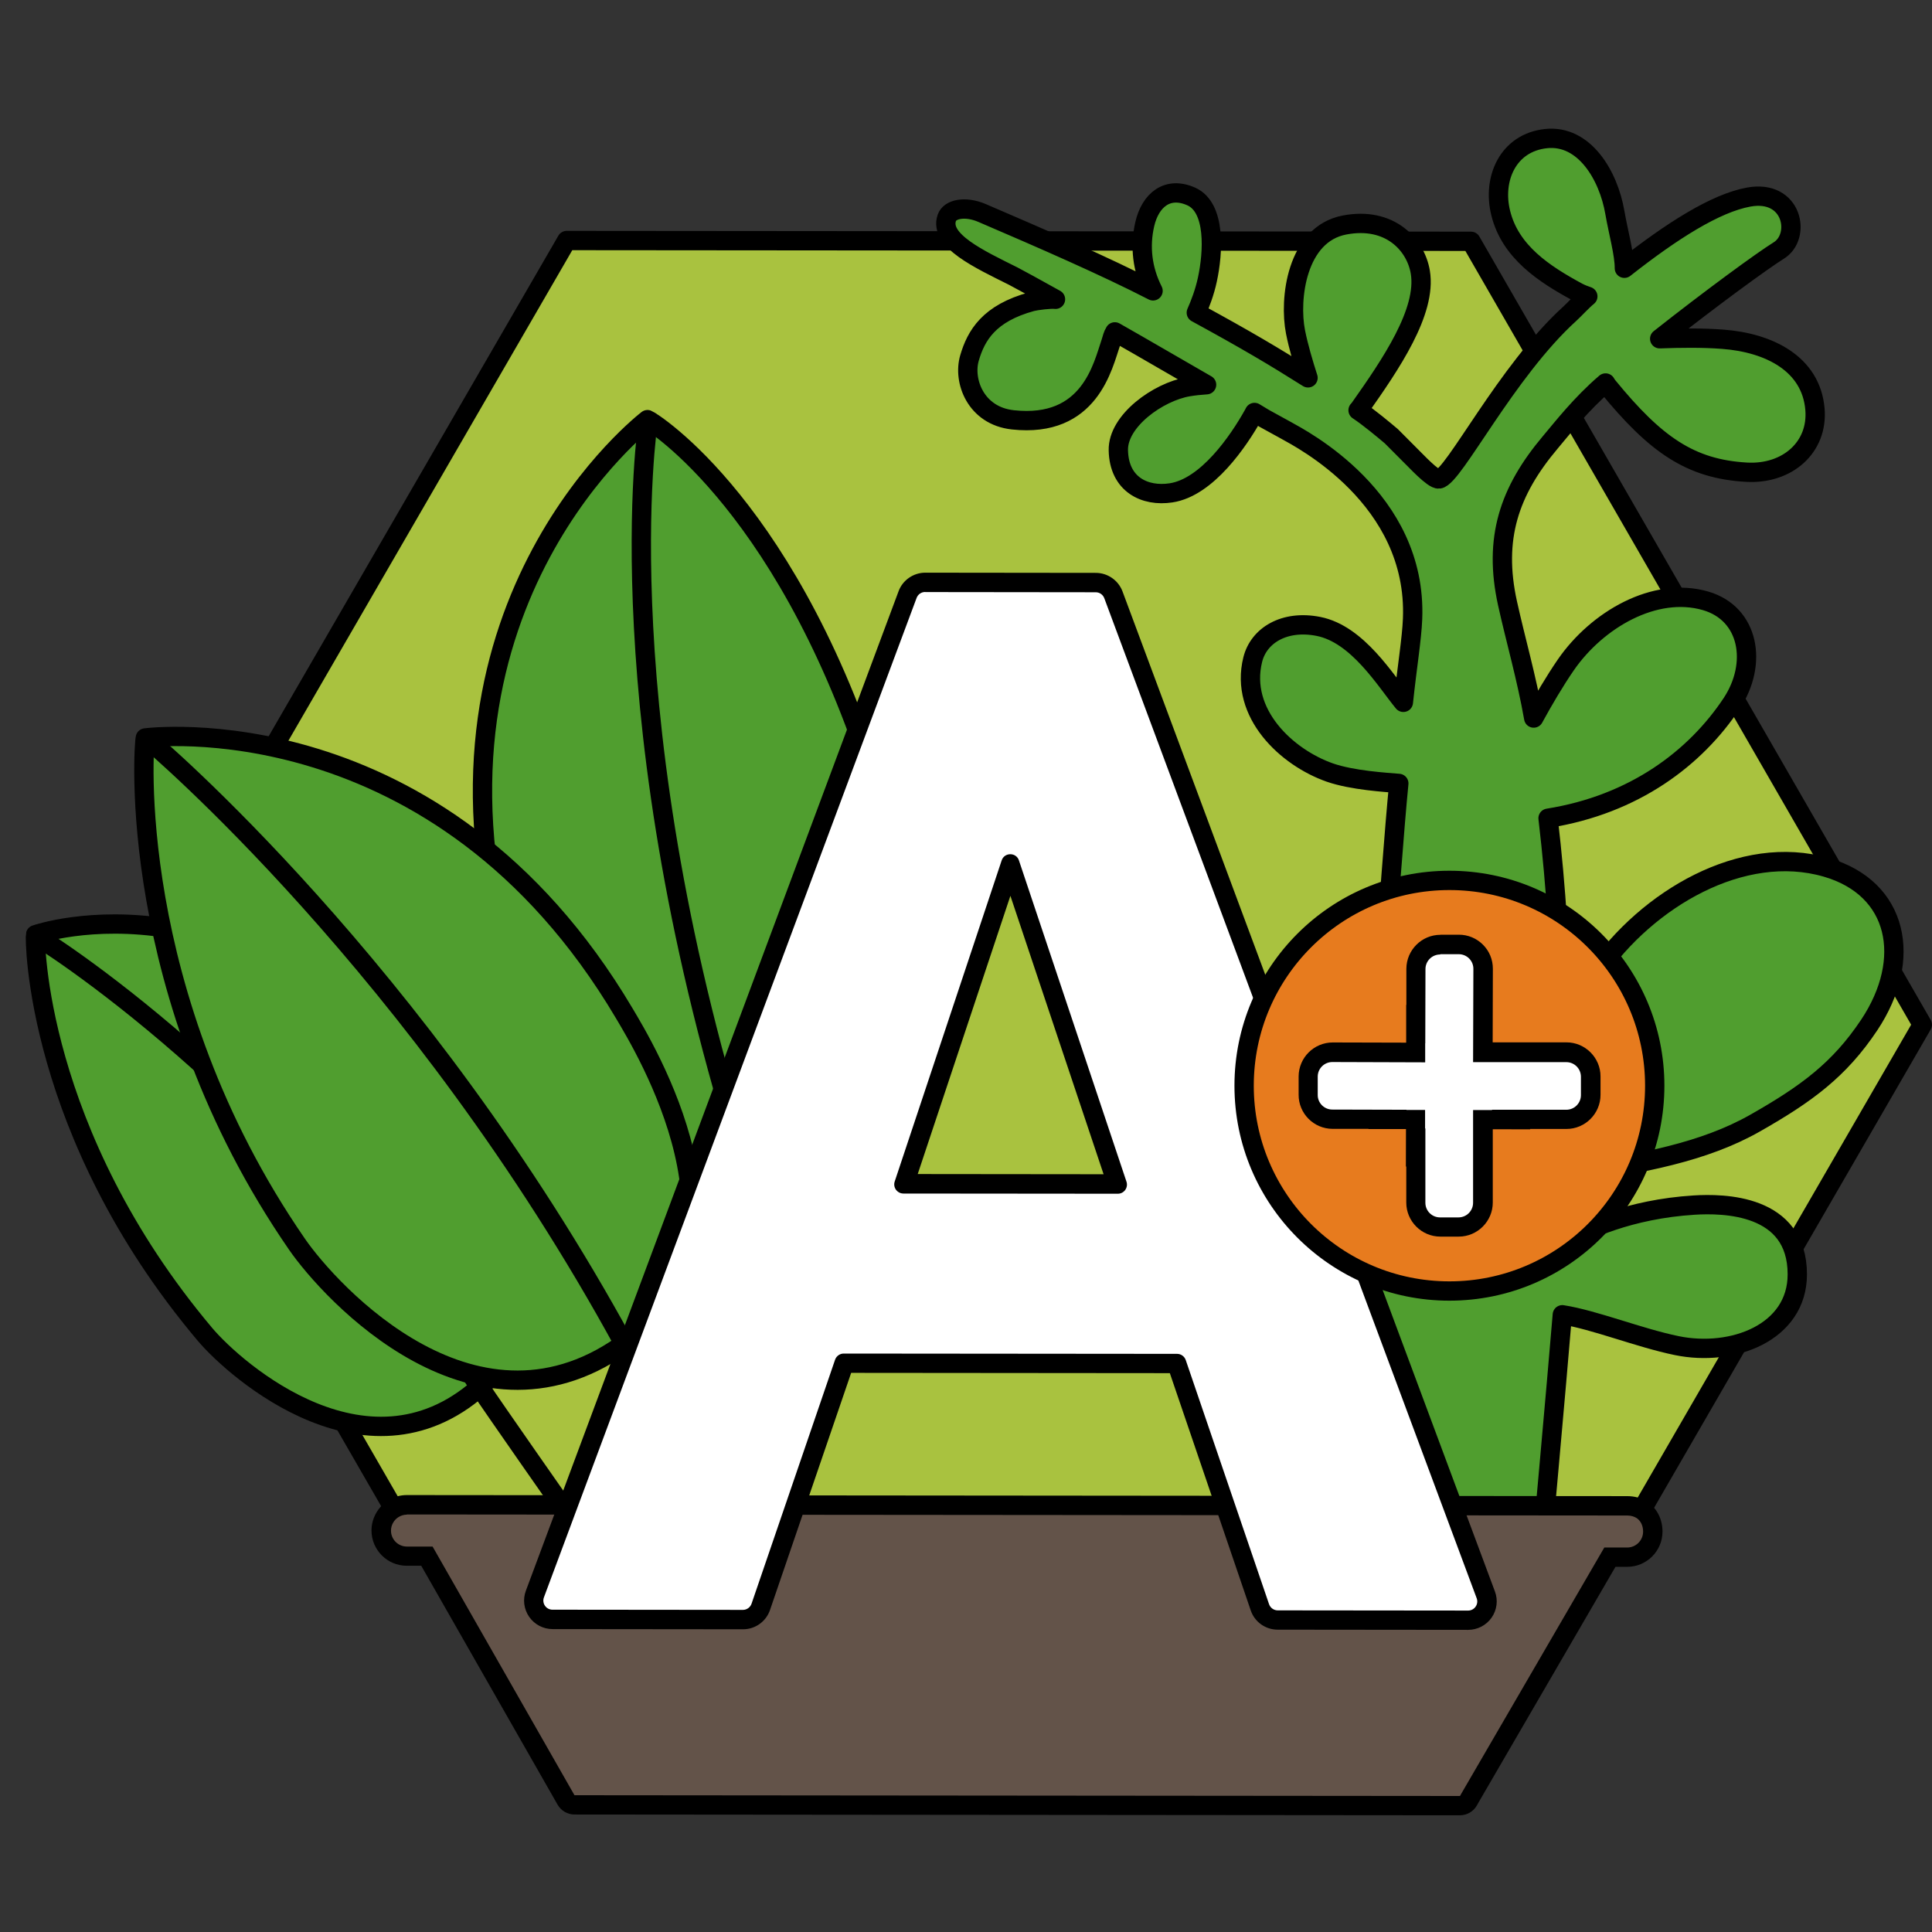
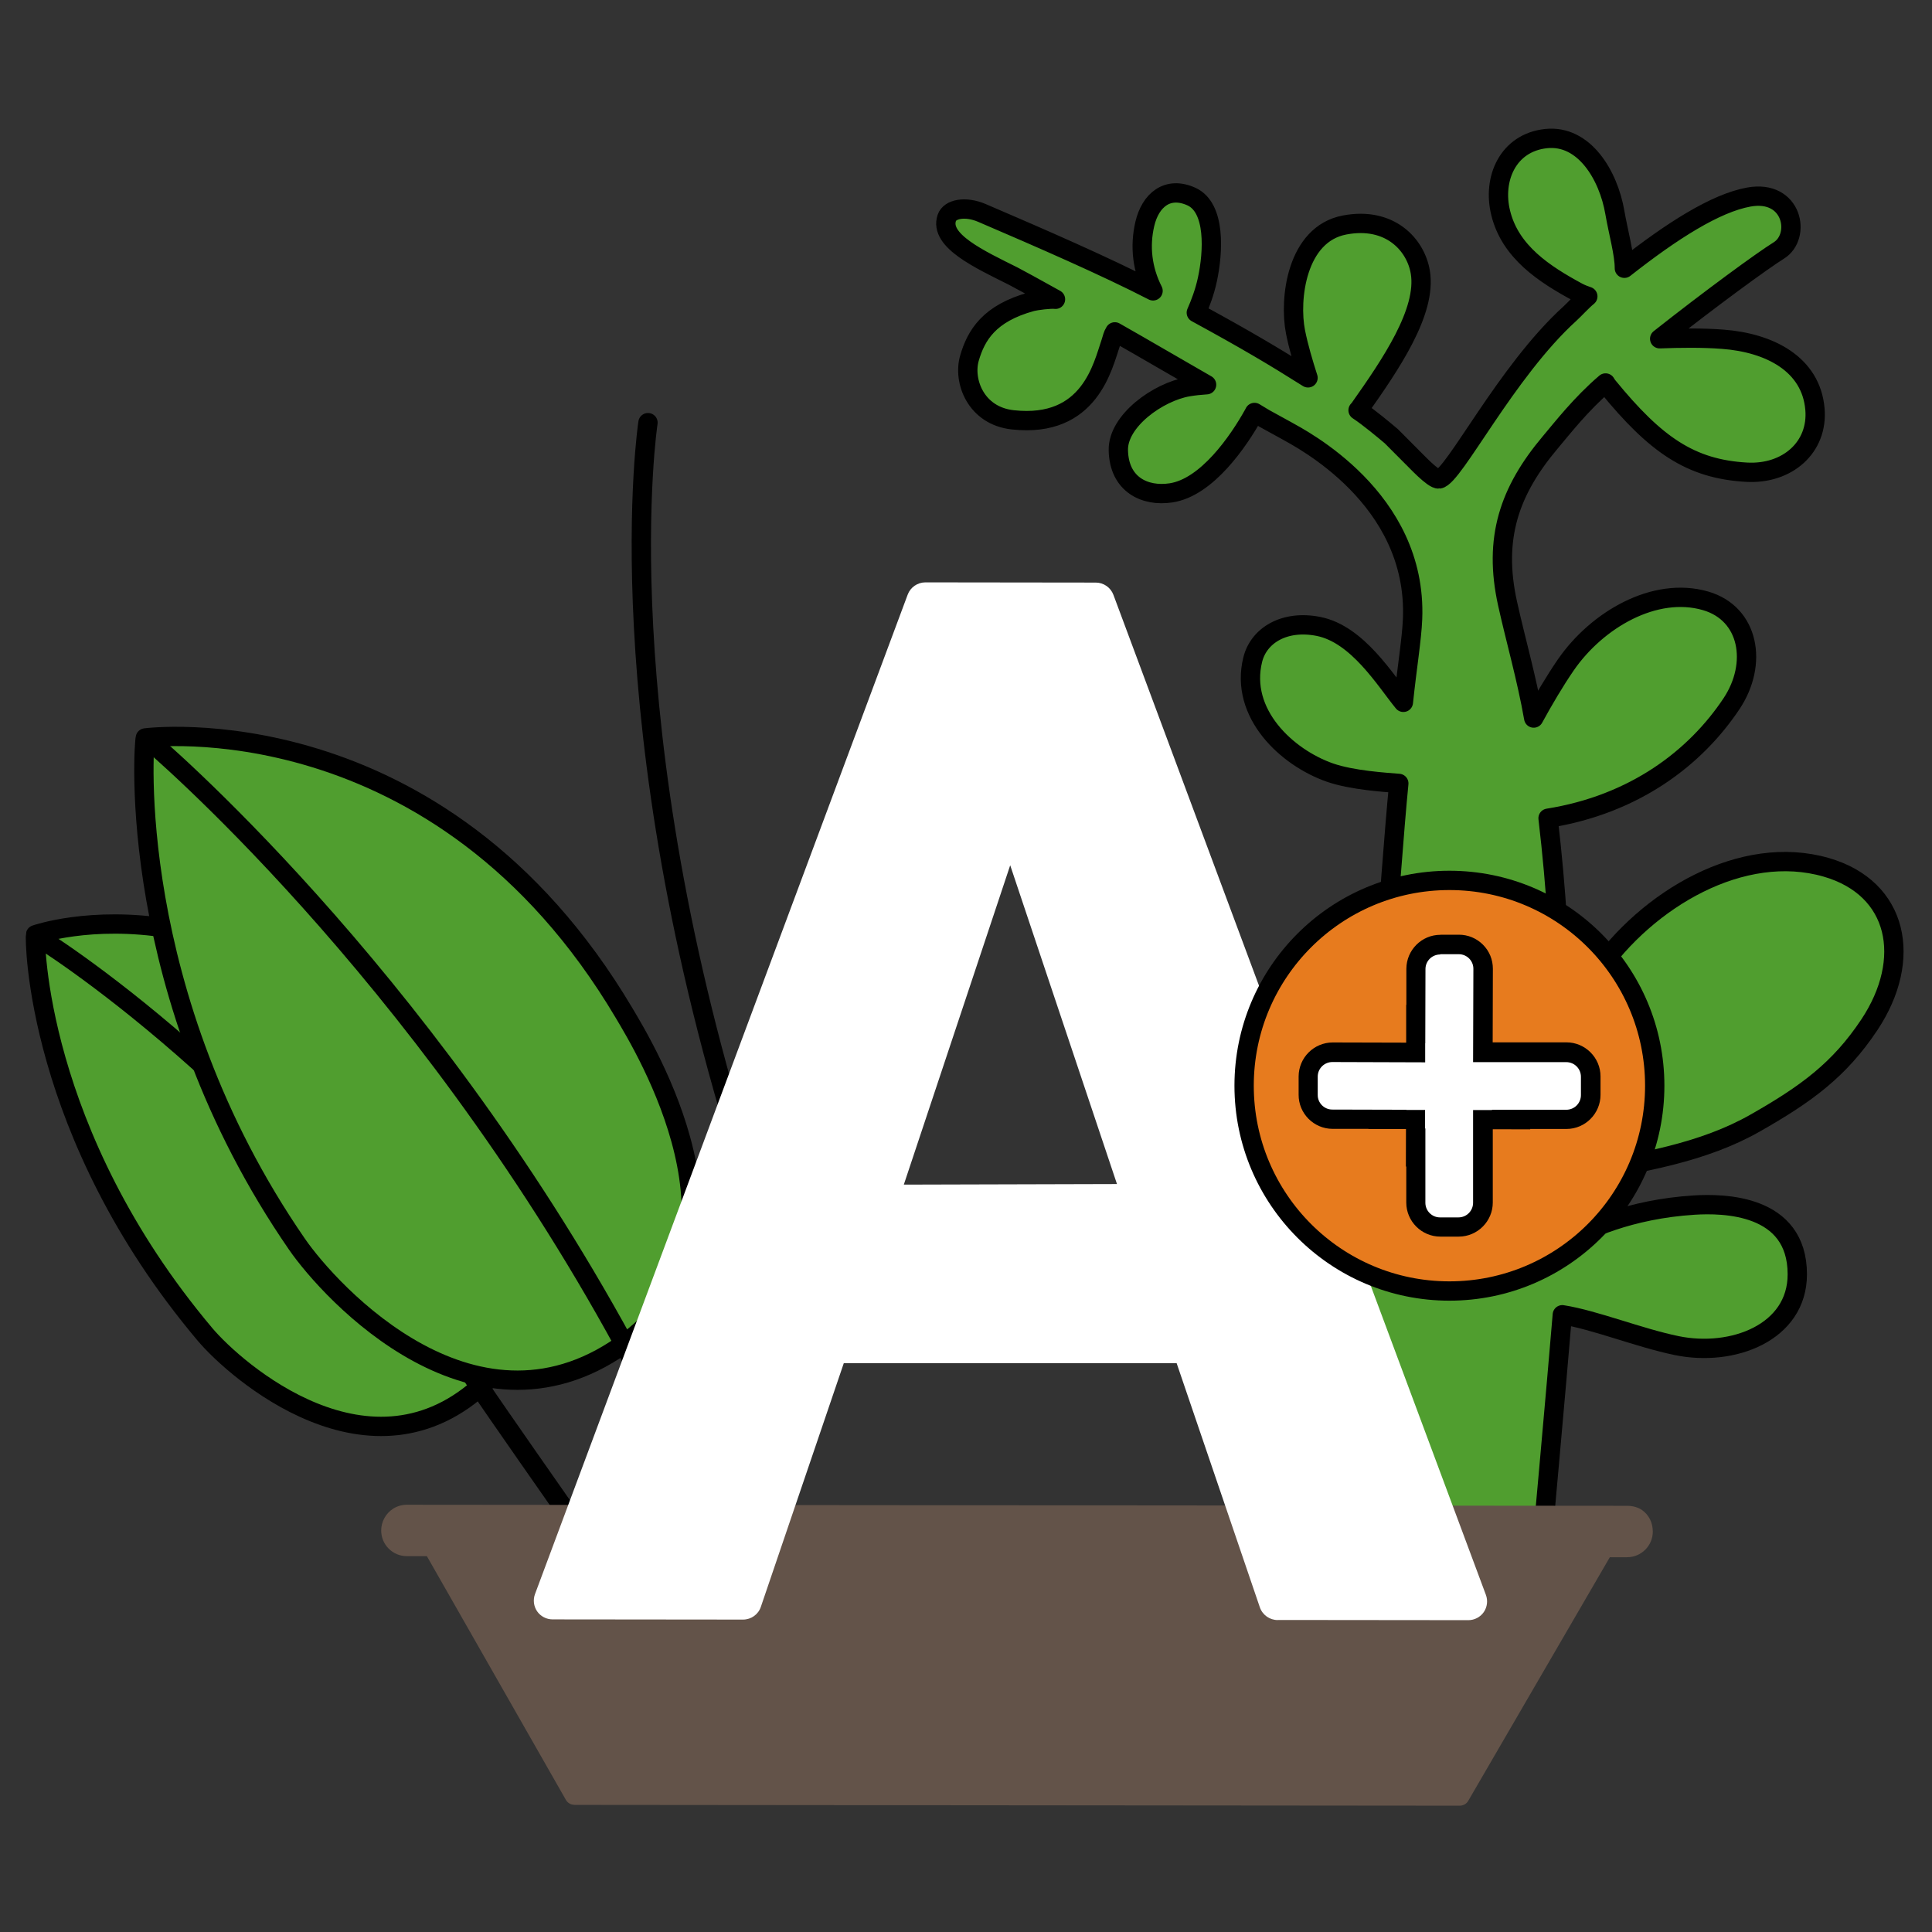
<svg xmlns="http://www.w3.org/2000/svg" width="150" height="150" viewBox="0 0 150 150" fill="none">
  <rect x="0" y="0" width="150" height="150" fill="#333333" stroke="none" />
  <g clip-path="url(#clip0_175_4877)">
-     <path d="M149.247 79.558L127.088 117.875L125.77 120.149H124.558L113.452 139.244L113.346 139.432L44.594 139.372L33.579 120.066H32.254L30.936 117.77L8.837 79.43L44 18.674L114.205 18.734L149.247 79.558Z" fill="#A9C23F" stroke="black" stroke-width="1.5" stroke-linecap="round" stroke-linejoin="round" />
    <path d="M105.96 94.752C106.683 87.004 107.925 67.706 108.603 60.824C107.601 60.741 105.004 60.591 103.249 59.981C99.914 58.814 96.224 55.395 97.263 51.209C97.73 49.334 99.718 48.114 102.361 48.634C105.418 49.236 107.586 52.865 108.957 54.529C109.243 51.804 109.612 49.598 109.672 48.047C110.048 38.657 100.96 34.042 99.884 33.432L98.159 32.483C98.001 32.385 97.745 32.227 97.399 32.024C97.369 32.077 97.346 32.129 97.316 32.182C96.157 34.26 93.71 37.844 90.916 38.266C88.883 38.575 86.88 37.618 86.828 34.96C86.775 32.671 89.922 30.428 92.249 30.029C92.701 29.953 93.19 29.901 93.679 29.87C91.797 28.794 88.725 26.994 86.556 25.767C86.383 26.053 86.376 26.196 86.255 26.565C85.623 28.402 84.629 33.251 78.635 32.596C75.737 32.28 74.758 29.554 75.27 27.8C75.782 26.045 76.783 24.321 80.104 23.418C80.45 23.327 81.572 23.184 81.948 23.237C80.292 22.318 79.065 21.641 78.665 21.437C76.06 20.135 72.913 18.689 73.508 16.92C73.741 16.219 74.946 15.986 76.226 16.528C80.826 18.501 85.796 20.662 89.523 22.582C88.68 20.918 88.477 19.126 88.883 17.387C89.312 15.549 90.637 14.42 92.505 15.263C94.402 16.129 94.199 19.593 93.74 21.708C93.529 22.695 93.182 23.598 92.881 24.276C96.789 26.407 98.92 27.672 101.555 29.336C101.201 28.236 100.81 26.919 100.584 25.774C100.079 23.237 100.652 18.177 104.394 17.469C107.91 16.799 109.92 18.998 110.274 21.136C110.779 24.193 107.97 28.297 105.568 31.7C105.531 31.753 105.486 31.805 105.44 31.851C106.276 32.4 107.488 33.417 108.023 33.869L109.657 35.51C109.838 35.668 111.276 37.249 111.72 37.189C112.857 37.038 116.938 28.839 121.877 24.359C122.209 24.058 122.856 23.35 123.278 23.011C123.022 22.928 122.758 22.823 122.495 22.687C119.905 21.287 117.262 19.57 116.516 16.543C115.854 13.893 117.074 11.077 120.033 10.761C122.992 10.444 124.882 13.599 125.379 16.506C125.642 18.026 126.124 19.728 126.116 20.828C129.829 17.906 133.202 15.768 135.769 15.301C139.195 14.676 139.873 18.358 138.103 19.45C136.831 20.24 132.833 23.162 128.857 26.301C130.416 26.241 132.215 26.219 133.751 26.339C137.381 26.61 140.611 28.259 140.912 31.76C141.168 34.727 138.766 36.843 135.596 36.662C131.244 36.413 128.541 34.531 124.829 29.991C124.761 29.908 124.708 29.825 124.656 29.735C122.743 31.369 121.275 33.266 120.371 34.335C117.156 38.145 115.937 41.82 117.043 46.842C117.668 49.673 118.527 52.625 119.076 55.749C119.837 54.356 120.71 52.873 121.569 51.623C123.986 48.122 128.466 45.509 132.411 46.646C135.822 47.633 136.492 51.533 134.444 54.62C131.643 58.836 126.907 62.458 120.191 63.527C120.846 69.061 121.117 74.061 121.283 79.738C122.141 78.27 123.037 76.832 123.925 75.537C127.901 69.769 135.287 65.462 141.785 67.337C147.402 68.956 148.517 74.475 145.136 79.565C142.809 83.059 140.257 84.926 136.274 87.192C132.291 89.459 127.502 90.317 121.923 91.191C121.682 93.781 121.832 92.237 121.576 96.348C123.052 95.543 126.463 93.879 131.545 93.562C133.744 93.427 139.542 93.45 139.542 98.939C139.542 103.471 134.512 105.369 130.182 104.473C127.276 103.878 123.805 102.47 121.298 102.078C120.906 106.882 119.49 122.521 119.49 122.521L99.695 122.943C99.695 122.943 100.185 117.567 100.893 109.841" fill="#509E2F" />
    <path d="M105.96 94.752C106.683 87.004 107.925 67.706 108.603 60.824C107.601 60.741 105.004 60.591 103.249 59.981C99.914 58.814 96.224 55.395 97.263 51.209C97.73 49.334 99.718 48.114 102.361 48.634C105.418 49.236 107.586 52.865 108.957 54.529C109.243 51.804 109.612 49.598 109.672 48.047C110.048 38.657 100.96 34.042 99.884 33.432L98.159 32.483C98.001 32.385 97.745 32.227 97.399 32.024C97.369 32.077 97.346 32.129 97.316 32.182C96.157 34.26 93.71 37.844 90.916 38.266C88.883 38.575 86.88 37.618 86.828 34.96C86.775 32.671 89.922 30.428 92.249 30.029C92.701 29.953 93.19 29.901 93.679 29.87C91.797 28.794 88.725 26.994 86.556 25.767C86.383 26.053 86.376 26.196 86.255 26.565C85.623 28.402 84.629 33.251 78.635 32.596C75.737 32.28 74.758 29.554 75.27 27.8C75.782 26.045 76.783 24.321 80.104 23.418C80.45 23.327 81.572 23.184 81.948 23.237C80.292 22.318 79.065 21.641 78.665 21.437C76.06 20.135 72.913 18.689 73.508 16.92C73.741 16.219 74.946 15.986 76.226 16.528C80.826 18.501 85.796 20.662 89.523 22.582C88.68 20.918 88.477 19.126 88.883 17.387C89.312 15.549 90.637 14.42 92.505 15.263C94.402 16.129 94.199 19.593 93.74 21.708C93.529 22.695 93.182 23.598 92.881 24.276C96.789 26.407 98.92 27.672 101.555 29.336C101.201 28.236 100.81 26.919 100.584 25.774C100.079 23.237 100.652 18.177 104.394 17.469C107.91 16.799 109.92 18.998 110.274 21.136C110.779 24.193 107.97 28.297 105.568 31.7C105.531 31.753 105.486 31.805 105.44 31.851C106.276 32.4 107.488 33.417 108.023 33.869L109.657 35.51C109.838 35.668 111.276 37.249 111.72 37.189C112.857 37.038 116.938 28.839 121.877 24.359C122.209 24.058 122.856 23.35 123.278 23.011C123.022 22.928 122.758 22.823 122.495 22.687C119.905 21.287 117.262 19.57 116.516 16.543C115.854 13.893 117.074 11.077 120.033 10.761C122.992 10.444 124.882 13.599 125.379 16.506C125.642 18.026 126.124 19.728 126.116 20.828C129.829 17.906 133.202 15.768 135.769 15.301C139.195 14.676 139.873 18.358 138.103 19.45C136.831 20.24 132.833 23.162 128.857 26.301C130.416 26.241 132.215 26.219 133.751 26.339C137.381 26.61 140.611 28.259 140.912 31.76C141.168 34.727 138.766 36.843 135.596 36.662C131.244 36.413 128.541 34.531 124.829 29.991C124.761 29.908 124.708 29.825 124.656 29.735C122.743 31.369 121.275 33.266 120.371 34.335C117.156 38.145 115.937 41.82 117.043 46.842C117.668 49.673 118.527 52.625 119.076 55.749C119.837 54.356 120.71 52.873 121.569 51.623C123.986 48.122 128.466 45.509 132.411 46.646C135.822 47.633 136.492 51.533 134.444 54.62C131.643 58.836 126.907 62.458 120.191 63.527C120.846 69.061 121.117 74.061 121.283 79.738C122.141 78.27 123.037 76.832 123.925 75.537C127.901 69.769 135.287 65.462 141.785 67.337C147.402 68.956 148.517 74.475 145.136 79.565C142.809 83.059 140.257 84.926 136.274 87.192C132.291 89.459 127.502 90.317 121.923 91.191C121.682 93.781 121.832 92.237 121.576 96.348C123.052 95.543 126.463 93.879 131.545 93.562C133.744 93.427 139.542 93.45 139.542 98.939C139.542 103.471 134.512 105.369 130.182 104.473C127.276 103.878 123.805 102.47 121.298 102.078C120.906 106.882 119.49 122.521 119.49 122.521L99.695 122.943C99.695 122.943 100.185 117.567 100.893 109.841" stroke="black" stroke-width="1.5" stroke-linecap="round" stroke-linejoin="round" />
    <path d="M2.761 72.57C2.761 72.57 19.77 66.607 35.032 86.673C36.56 88.683 45.332 100.068 37.622 107.357C28.813 115.684 18.264 106.393 15.907 103.592C2.73 87.945 2.685 72.811 2.761 72.57Z" fill="#509E2F" stroke="black" stroke-width="1.5" stroke-linecap="round" stroke-linejoin="round" />
    <path d="M2.904 72.721C2.904 72.721 21.758 84.203 37.253 107.703C38.255 109.224 44.12 117.597 44.12 117.597" stroke="black" stroke-width="1.5" stroke-linecap="round" stroke-linejoin="round" />
-     <path d="M70.067 77.653C66.31 79.196 63.667 82.886 63.659 87.2C63.659 87.72 63.697 88.239 63.772 88.736C62.108 89.888 60.053 90.731 57.515 91.123C53.811 91.688 50.754 90.656 48.276 88.841C42.343 84.504 39.678 75.71 39.128 73.654C31.945 46.571 50.272 32.581 50.272 32.581C50.535 32.671 61.544 39.418 68.358 62.014C68.915 63.843 69.434 65.786 69.924 67.827C70.345 69.588 70.752 73.504 70.059 77.653H70.067Z" fill="#509E2F" stroke="black" stroke-width="1.5" stroke-linecap="round" stroke-linejoin="round" />
    <path d="M50.309 32.815C50.309 32.815 46.793 55.712 58.102 91.017C58.765 93.096 60.903 101.423 60.903 101.423" stroke="black" stroke-width="1.5" stroke-linecap="round" stroke-linejoin="round" />
    <path d="M11.284 57.293C11.284 57.293 34.031 54.319 48.465 78.669C50.031 81.312 59.142 96.251 48.834 104.051C37.065 112.951 25.59 100.271 23.06 96.604C9.65 77.171 11.156 57.579 11.284 57.3V57.293Z" fill="#509E2F" stroke="black" stroke-width="1.5" stroke-linecap="round" stroke-linejoin="round" />
    <path d="M11.578 57.489C11.578 57.489 32.525 75.1 48.487 104.397C49.556 106.355 55.332 118.944 55.332 118.944" stroke="black" stroke-width="1.5" stroke-linecap="round" stroke-linejoin="round" />
    <path d="M44.594 140.125C44.323 140.125 44.075 139.982 43.939 139.748L33.142 120.819H31.584C31.049 120.819 30.552 120.608 30.175 120.232C29.799 119.855 29.596 119.359 29.596 118.824C29.596 118.139 29.957 117.491 30.529 117.13C30.846 116.934 31.207 116.829 31.584 116.829L126.335 116.911C126.772 116.911 127.163 117.024 127.494 117.243C128.029 117.627 128.323 118.229 128.323 118.914C128.323 120.006 127.427 120.902 126.335 120.902H124.987L113.994 139.816C113.858 140.05 113.61 140.193 113.339 140.193L44.587 140.132L44.594 140.125Z" fill="#635349" />
-     <path d="M31.584 117.582L126.335 117.664C126.644 117.664 126.892 117.747 127.088 117.875C127.404 118.101 127.57 118.478 127.57 118.914C127.57 119.599 127.013 120.149 126.335 120.149H124.558L113.459 139.252L113.354 139.44L44.602 139.38L33.586 120.074H31.591C30.906 120.074 30.356 119.517 30.356 118.839C30.356 118.395 30.597 117.996 30.944 117.785C31.132 117.664 31.358 117.597 31.599 117.597M31.584 116.076C31.064 116.076 30.567 116.219 30.13 116.497C29.34 116.994 28.843 117.89 28.843 118.824C28.843 120.337 30.07 121.565 31.584 121.565H32.705L43.292 140.117C43.563 140.584 44.06 140.878 44.602 140.878L113.354 140.938C113.889 140.938 114.386 140.652 114.657 140.185L114.762 139.997L125.424 121.648H126.335C127.848 121.648 129.076 120.42 129.076 118.907C129.076 117.981 128.669 117.152 127.969 116.648C127.946 116.633 127.931 116.618 127.909 116.61C127.449 116.309 126.922 116.159 126.335 116.159L31.584 116.076Z" fill="black" />
    <path d="M99.199 125.781C98.574 125.781 98.016 125.382 97.813 124.787L91.353 105.836H65.512L59.074 124.75C58.878 125.345 58.321 125.744 57.688 125.744L42.901 125.729C42.426 125.729 41.974 125.495 41.703 125.104C41.432 124.712 41.372 124.208 41.538 123.763L70.474 46.164C70.684 45.599 71.234 45.215 71.844 45.215L85.081 45.231C85.683 45.231 86.233 45.615 86.444 46.179L115.364 123.824C115.53 124.268 115.47 124.772 115.199 125.164C114.928 125.555 114.476 125.789 114.002 125.789L99.214 125.774L99.199 125.781ZM70.18 91.974L86.722 91.929L78.432 67.179L70.172 91.974H70.18Z" fill="white" />
-     <path d="M71.836 45.968L85.073 45.983C85.367 45.983 85.63 46.164 85.736 46.443L114.649 124.087C114.822 124.546 114.483 125.043 113.986 125.043L99.198 125.028C98.897 125.028 98.626 124.833 98.528 124.546L92.061 105.595C91.963 105.309 91.692 105.113 91.39 105.113L65.504 105.09C65.203 105.09 64.932 105.286 64.834 105.572L58.351 124.509C58.253 124.795 57.982 124.991 57.681 124.991L42.893 124.976C42.403 124.976 42.057 124.486 42.23 124.019L71.166 46.42C71.272 46.142 71.535 45.961 71.829 45.961M86.79 92.681C87.272 92.681 87.611 92.207 87.46 91.748L79.11 66.803C79.004 66.479 78.718 66.321 78.44 66.321C78.161 66.321 77.875 66.479 77.769 66.803L69.464 91.733C69.314 92.192 69.653 92.659 70.135 92.666L86.79 92.681ZM71.836 44.463C70.918 44.463 70.082 45.042 69.766 45.901L40.83 123.5C40.574 124.177 40.672 124.938 41.086 125.533C41.5 126.128 42.178 126.482 42.9 126.482L57.688 126.497C58.645 126.497 59.488 125.887 59.789 124.983L66.084 106.589L90.826 106.611L97.105 125.028C97.406 125.924 98.25 126.527 99.198 126.527L113.986 126.542C114.709 126.542 115.394 126.188 115.809 125.593C116.223 124.998 116.321 124.238 116.065 123.56L87.151 45.916C86.828 45.057 85.999 44.478 85.081 44.478L71.844 44.463H71.836ZM71.249 91.161L78.447 69.551L85.683 91.168L71.249 91.153V91.161Z" fill="black" />
    <path d="M112.533 100.234C121.337 100.234 128.473 93.097 128.473 84.294C128.473 75.49 121.337 68.354 112.533 68.354C103.73 68.354 96.593 75.49 96.593 84.294C96.593 93.097 103.73 100.234 112.533 100.234Z" fill="#E77B1E" stroke="black" stroke-width="1.5" stroke-linecap="round" stroke-linejoin="round" />
    <path d="M111.818 95.264C110.779 95.264 109.928 94.421 109.928 93.374V89.09H109.921L109.905 87.607V86.914H107.707L107.722 86.899L103.453 86.884C102.948 86.884 102.474 86.688 102.12 86.327C101.766 85.965 101.57 85.491 101.57 84.986V83.563C101.57 82.524 102.421 81.681 103.46 81.681L109.913 81.696V79.497L109.928 79.512L109.943 75.206C109.943 74.166 110.794 73.323 111.833 73.323H113.264C114.303 73.323 115.146 74.181 115.146 75.221L115.131 81.704H121.614C122.653 81.704 123.504 82.547 123.504 83.586V85.009C123.504 86.048 122.66 86.899 121.621 86.899H117.345V86.906L115.854 86.921H115.131V93.367C115.131 93.871 114.935 94.346 114.581 94.699C114.227 95.053 113.753 95.257 113.249 95.257H111.825L111.818 95.264Z" fill="white" />
    <path d="M111.833 74.084H113.263C113.888 74.084 114.4 74.596 114.393 75.228L114.37 82.464H121.606C122.231 82.464 122.743 82.968 122.743 83.601V85.024C122.743 85.649 122.239 86.161 121.606 86.161H115.831L115.846 86.183H114.37V93.382C114.37 94.007 113.866 94.519 113.233 94.519H111.803C111.178 94.519 110.666 94.014 110.666 93.382V87.607L110.643 87.622V86.176H109.198V86.161L103.437 86.146C102.813 86.146 102.301 85.634 102.308 85.009V83.586C102.308 82.961 102.82 82.456 103.445 82.456L110.651 82.479V80.996L110.658 81.003L110.673 75.236C110.673 74.611 111.185 74.106 111.81 74.106M111.833 72.578C110.38 72.578 109.198 73.76 109.19 75.213V78.022L109.175 78.014V80.951L103.475 80.936C102.014 80.936 100.832 82.118 100.825 83.571V84.994C100.817 86.447 101.999 87.637 103.453 87.644H106.254L106.246 87.659H109.16L109.152 90.581L109.183 90.558V93.367C109.183 94.82 110.372 96.01 111.825 96.01H113.256C114.709 96.01 115.899 94.82 115.899 93.367V87.674L118.813 87.682L118.79 87.652H121.621C123.074 87.652 124.264 86.462 124.264 85.001V83.571C124.264 82.118 123.074 80.928 121.621 80.928H115.891L115.906 75.213C115.906 74.505 115.635 73.843 115.138 73.346C114.641 72.849 113.979 72.57 113.271 72.57H111.848L111.833 72.578Z" fill="black" />
  </g>
  <defs>
    <clipPath id="clip0_175_4877">
      <rect width="148" height="130.938" fill="white" transform="translate(2 10)" />
    </clipPath>
  </defs>
</svg>